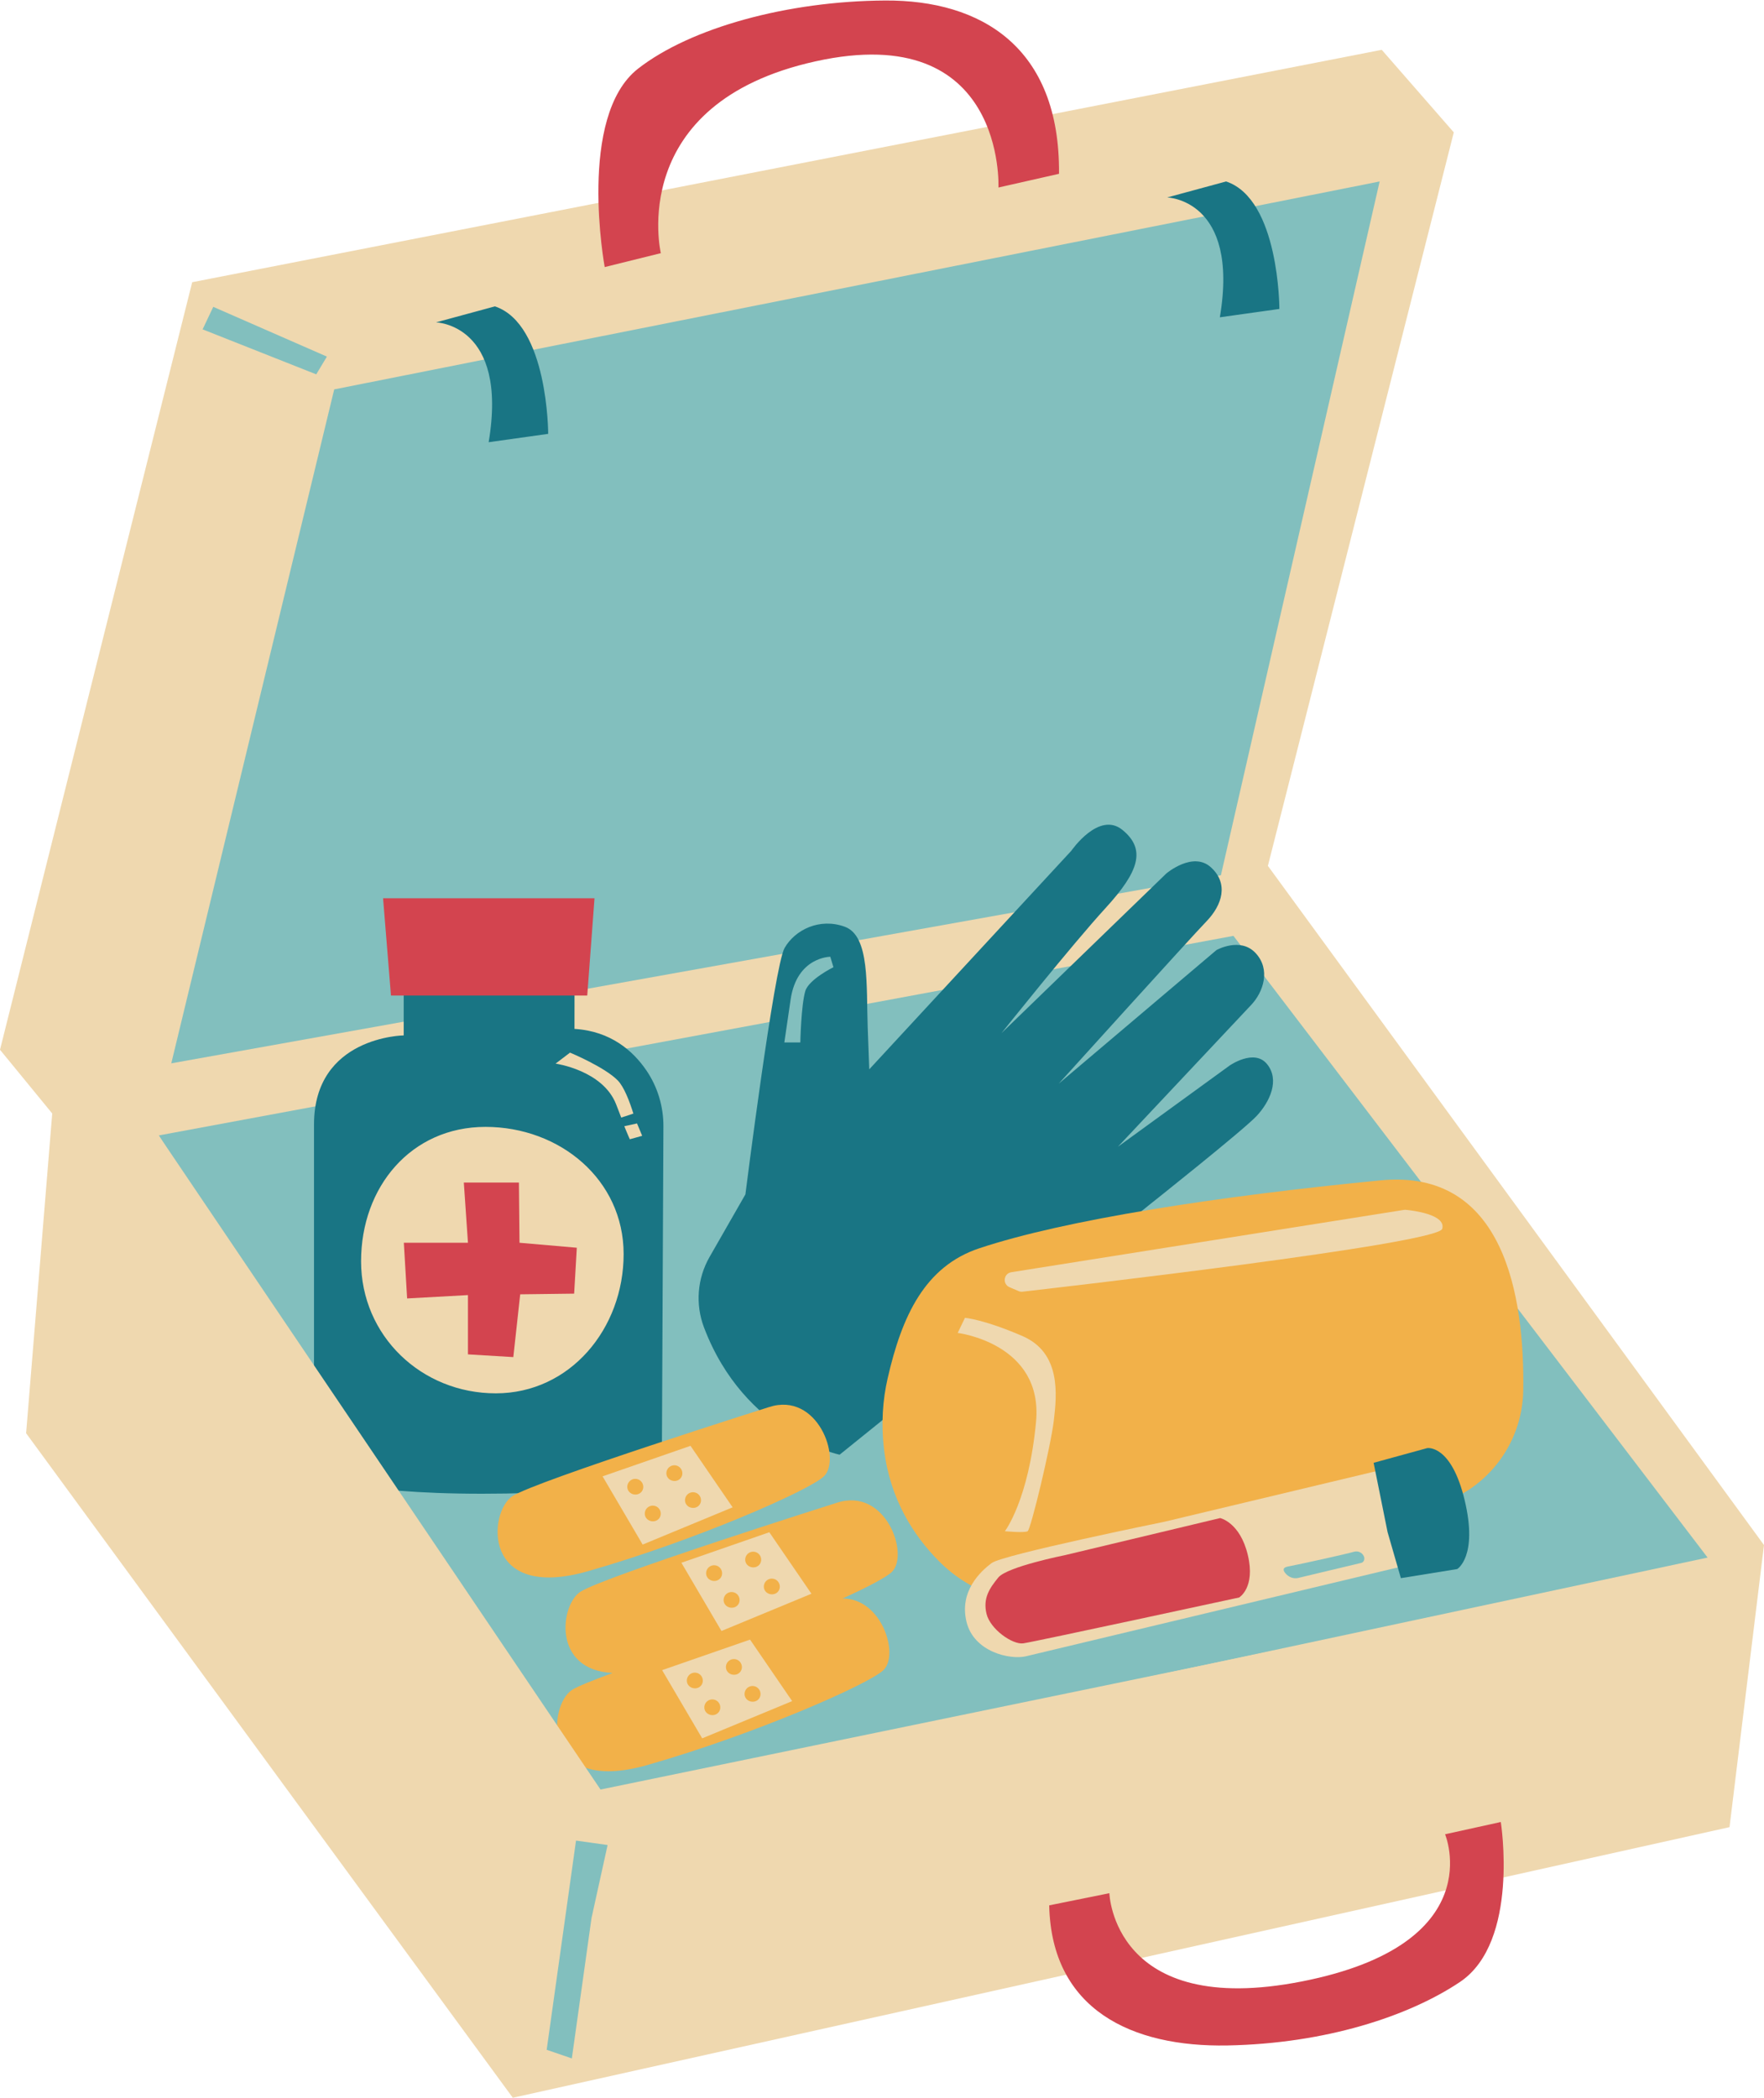
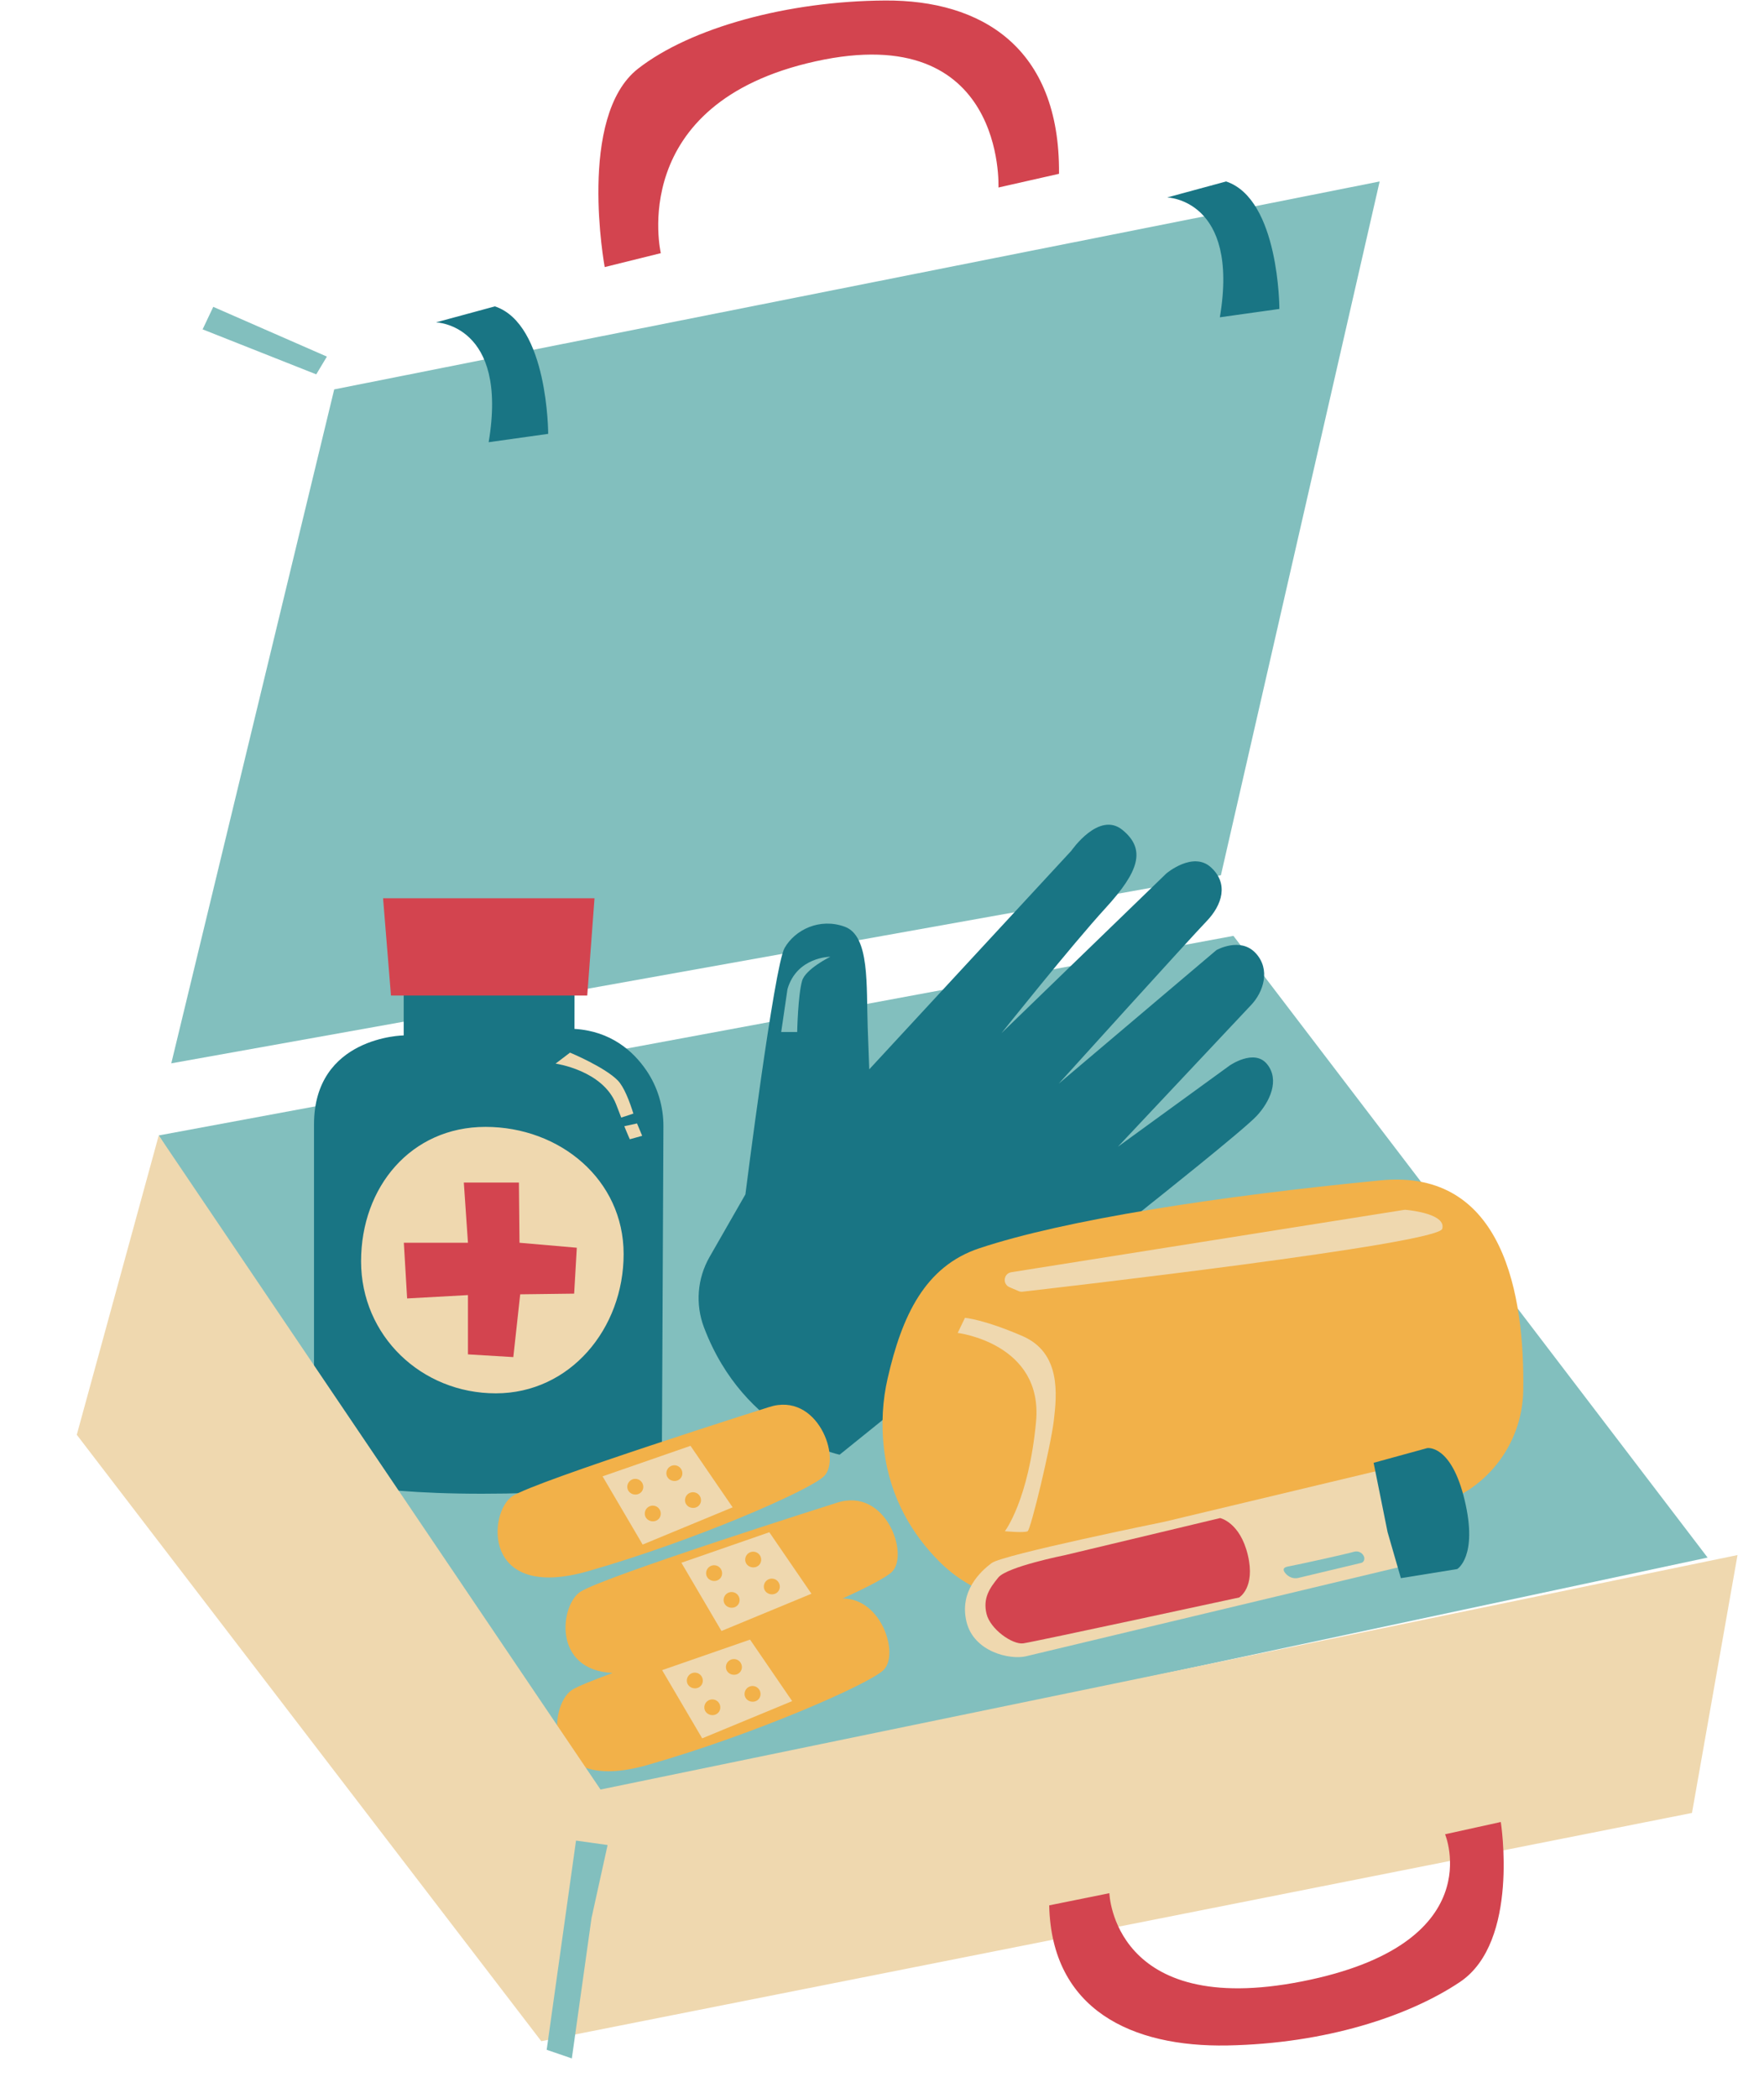
<svg xmlns="http://www.w3.org/2000/svg" height="2500.6" preserveAspectRatio="xMidYMid meet" version="1.0" viewBox="0.0 -0.6 2103.7 2500.6" width="2103.7" zoomAndPan="magnify">
  <g id="change1_1">
-     <path d="M611.55,2500L31.14,1707.85l31.14-381.13L0,1250.74l229.2-914.93L1647.82,58.78l85.94,98.4l-221.7,874.36 l591.62,809.59l-41.1,336.29L611.55,2500z" fill="#efd8af" />
-   </g>
+     </g>
  <g id="change2_1">
    <path d="M1470.96,1114.98l565.47,741.09L682.55,2145.03l-139.5-226.68l-353.73-565.47L1470.96,1114.98z M1456.01,1042.74l189.32-827.03L398.57,463.57l-194.3,803.36L1456.01,1042.74z" fill="#82bfbe" />
  </g>
  <g id="change3_1">
    <path d="M685.18,1166.45l-0.06,59.43c43.38,2.67,69.95,26.39,85.66,49.36c13.48,19.71,20.5,43.12,20.39,67l-1.94,417.65 c0,0-57.38,20.08-214.34,20.08s-200.41-22.23-200.41-22.23s0-313.01,0-417.92c0-104.91,106.96-106.18,106.96-106.18v-67.18H685.18z M1370.34,1435.86c0,0,112.76-89.46,128.43-106.33c15.67-16.87,27.64-42.71,12.32-61.63c-15.32-18.92-44.78,1.73-44.78,1.73 l-133.16,96.75c0,0,144.43-153.69,159-169.09c14.57-15.4,23.46-42.31,5.23-61.83s-46.65-3.55-46.65-3.55l-188.13,159.26 c0,0,157.1-173.72,176.1-193.39s26.79-45.11,5.34-64.57c-21.45-19.46-53.07,7.36-53.07,7.36l-196.63,190.36 c0,0,83.96-105.25,124.15-149.14c40.19-43.89,48.29-69.98,20.17-93.04c-28.12-23.05-60.99,24.74-60.99,24.74l-241.04,260.6 c0,0,0,0-1.82-49.62s2.8-109.34-27.29-120.35c-30.09-11.01-59.5,3.68-71.86,25.33s-46.72,293.7-46.72,293.7l-42.77,74.65 c-14.63,25.54-17.07,56.3-6.65,83.83c48.51,128.19,161.77,151.83,161.77,151.83L1370.34,1435.86z" fill="#197584" />
  </g>
  <g id="change4_1">
    <path d="M1816.57,1656.88c-1.02,65.49-45.92,122.12-109.49,137.91l-441.7,109.72c-52.16,12.05-106.36-4.35-146.15-44.67 c-29.8-30.2-57.64-73.28-64.85-132.02c-3.85-31.38-1.62-59.88,4.16-85.21c17.02-74.64,44.43-133.62,109.35-155.22 c102.38-34.07,284.61-62.12,478.56-80.96C1794.12,1392.09,1818.31,1544.89,1816.57,1656.88z M998.11,1790.7 c0,0-277.01,87.6-305.85,106.08c-24.16,15.49-33.99,93.39,38.28,96.87c-24.17,8.89-42.04,16.13-48.28,20.13 c-28.83,18.48-37.28,125.84,89.81,89.59c127.09-36.25,265.13-96.66,281.77-113.4c18.7-18.8-2.4-85.45-49.02-85.1 c31.29-14.18,53.03-25.87,59.02-31.9C1084.65,1852.05,1056.18,1771.86,998.11,1790.7z M982.84,1758.97 c20.81-20.92-7.66-101.11-65.74-82.28c0,0-277.01,87.6-305.85,106.08c-28.83,18.48-37.28,125.84,89.81,89.59 S966.2,1775.71,982.84,1758.97z" fill="#f2b149" />
  </g>
  <g id="change1_2">
    <path d="M812.62,1862.25l104.86-36.37l50.22,73.3l-107.3,44.4L812.62,1862.25z M789.62,1990.25l47.79,81.32l107.3-44.4 l-50.22-73.3L789.62,1990.25z M823.48,1722.88l-104.86,36.37l47.79,81.32l107.3-44.4L823.48,1722.88z" fill="#efd8af" />
  </g>
  <g id="change4_2">
    <path d="M813.7,1756.84c-0.68,5.23-5.42,8.55-10.65,7.86s-8.98-5.11-8.29-10.34c0.68-5.23,5.48-8.92,10.71-8.24 C810.7,1746.82,814.39,1751.61,813.7,1756.84z M758.86,1762.3c-5.23-0.68-10.03,3-10.71,8.24c-0.68,5.23,3.06,9.65,8.29,10.34 s9.97-2.63,10.65-7.86C767.78,1767.78,764.09,1762.98,758.86,1762.3z M825.28,1796.81c5.23,0.68,9.97-2.63,10.65-7.86 s-3-10.03-8.24-10.71c-5.23-0.68-10.03,3-10.71,8.24S820.05,1796.13,825.28,1796.81z M779.72,1794.22c-5.23-0.68-10.03,3-10.71,8.24 c-0.68,5.23,3.06,9.65,8.29,10.34c5.23,0.68,9.97-2.63,10.65-7.86S784.96,1794.9,779.72,1794.22z M899.47,1849.13 c-5.23-0.68-10.03,3-10.71,8.24c-0.68,5.23,3.06,9.65,8.29,10.34s9.97-2.63,10.65-7.86S904.7,1849.82,899.47,1849.13z M881.96,1907.93c0.68-5.23-3-10.03-8.24-10.71c-5.23-0.68-10.03,3-10.71,8.24c-0.68,5.23,3.06,9.65,8.29,10.34 C876.54,1916.48,881.28,1913.16,881.96,1907.93z M921.7,1881.24c-5.23-0.68-10.03,3-10.71,8.24s3.06,9.65,8.29,10.34 s9.97-2.63,10.65-7.86S926.93,1881.92,921.7,1881.24z M852.86,1865.3c-5.23-0.68-10.03,3-10.71,8.24 c-0.68,5.23,3.06,9.65,8.29,10.34s9.97-2.63,10.65-7.86C861.78,1870.78,858.09,1865.98,852.86,1865.3z M898.7,2009.24 c-5.23-0.68-10.03,3-10.71,8.24s3.06,9.65,8.29,10.34s9.97-2.63,10.65-7.86S903.93,2009.92,898.7,2009.24z M850.72,2025.22 c-5.23-0.68-10.03,3-10.71,8.24c-0.68,5.23,3.06,9.65,8.29,10.34c5.23,0.68,9.97-2.63,10.65-7.86S855.96,2025.9,850.72,2025.22z M829.86,1993.3c-5.23-0.68-10.03,3-10.71,8.24c-0.68,5.23,3.06,9.65,8.29,10.34s9.97-2.63,10.65-7.86 C838.78,1998.78,835.09,1993.98,829.86,1993.3z M876.47,1977.13c-5.23-0.68-10.03,3-10.71,8.24c-0.68,5.23,3.06,9.65,8.29,10.34 s9.97-2.63,10.65-7.86S881.7,1977.82,876.47,1977.13z" fill="#f2b149" />
  </g>
  <g id="change1_3">
    <path d="M430.61,1502.92c0-88.72,59.63-160.24,148.36-160.24s164.75,62.91,164.75,151.64 c0,88.72-63.73,165.98-152.46,165.98S430.61,1591.65,430.61,1502.92z M734.71,1315.63c2.34,5.93,4.38,11.24,6.16,15.97l14.48-4.76 c-4.83-15.48-11.31-32-18.59-39.48c-15.57-15.99-56.97-33.2-56.97-33.2l-17.21,13.11C662.58,1267.27,718.73,1275.06,734.71,1315.63z M749.46,1353.74c1.64,3.69,1.64,3.69,1.64,3.69l14.75-4.1l-6.15-14.75l-15.16,3.28C744.54,1341.86,747.82,1350.06,749.46,1353.74z M716.17,2132.57l-526.86-779.7L91.56,1709.7l553.95,722.85l1372.31-272.07l54.3-307.4L716.17,2132.57z M1235.56,1694.15 c-8.72,93.41-37.17,130.51-37.17,130.51s23.33,2.22,27.14,0c3.8-2.22,27.47-100.61,31.2-131.75s8.72-80.96-37.37-100.89 c-46.08-19.93-68.57-21.74-68.57-21.74l-8.66,18.01C1142.14,1588.28,1244.28,1600.73,1235.56,1694.15z M1182.62,1862.59 c-13.24,9.97-38.75,33.4-30.05,69.83c8.7,36.43,52.3,45.77,71.06,41.29s238.58-56.97,238.58-56.97l218.55-52.19l-27.32-114.39 l-264.95,63.27C1388.49,1813.43,1195.86,1852.62,1182.62,1862.59z M1203.89,1533.77l10.89,4.66c1.49,0.64,3.12,0.88,4.73,0.69 c37.66-4.29,495.47-56.79,500.47-74.96c4.73-17.18-35.7-21.86-43.31-22.59c-0.79-0.08-1.58-0.05-2.36,0.07l-468.22,74.28 C1196.83,1517.39,1195.26,1530.08,1203.89,1533.77z" fill="#efd8af" />
  </g>
  <g id="change2_2">
-     <path d="M990.19,1139.89l3.74,12.46c0,0-29.6,14.56-33.63,28.65c-4.98,17.44-5.85,61.03-5.85,61.03h-19.06 c0,0,0,0,7.47-51.07C950.33,1139.89,990.19,1139.89,990.19,1139.89z M651.96,2442.81l30,10.29l23.48-167.39l19.17-86.98l-37.67-5.28 L651.96,2442.81z M241.63,392l135.51,53.64l12.7-21.17l-135.51-59.29L241.63,392z M1626.5,1854.52c-1.07-2.32-2.69-3.75-4.34-4.62 c-2.35-1.25-4.98-1.47-7.4-0.76c-9.67,2.82-61.84,14.34-79.15,17.69c-6.3,1.22-5.43,4.62-2.73,7.9c3.99,4.83,9.9,6.92,15.39,5.61 l75.13-17.94C1626.51,1861.65,1628.02,1857.81,1626.5,1854.52z" fill="#82bfbe" />
+     <path d="M990.19,1139.89c0,0-29.6,14.56-33.63,28.65c-4.98,17.44-5.85,61.03-5.85,61.03h-19.06 c0,0,0,0,7.47-51.07C950.33,1139.89,990.19,1139.89,990.19,1139.89z M651.96,2442.81l30,10.29l23.48-167.39l19.17-86.98l-37.67-5.28 L651.96,2442.81z M241.63,392l135.51,53.64l12.7-21.17l-135.51-59.29L241.63,392z M1626.5,1854.52c-1.07-2.32-2.69-3.75-4.34-4.62 c-2.35-1.25-4.98-1.47-7.4-0.76c-9.67,2.82-61.84,14.34-79.15,17.69c-6.3,1.22-5.43,4.62-2.73,7.9c3.99,4.83,9.9,6.92,15.39,5.61 l75.13-17.94C1626.51,1861.65,1628.02,1857.81,1626.5,1854.52z" fill="#82bfbe" />
  </g>
  <g id="change3_2">
    <path d="M1737.81,1869.76l-67.16,10.85l-15.87-54.9l-16.64-82.6l63.91-17.53c0,0,28.66-4.9,44.71,62.28 C1762.8,1855.04,1737.81,1869.76,1737.81,1869.76z M590.23,364.61l-70.29,19.06c0,0,86.49,2.12,62.82,142.86l70.99-9.96 C653.76,516.57,653.76,385.79,590.23,364.61z M1462.24,215.71l-70.29,19.06c0,0,86.49,2.12,62.82,142.86l70.99-9.96 C1525.76,367.67,1525.76,236.89,1462.24,215.71z" fill="#197584" />
  </g>
  <g id="change5_1">
    <path d="M456.84,1070.14H709l-8.66,115.98H466.27L456.84,1070.14z M618.85,1409.07h-41.42h-24.28v0l4.92,71.72H481.6 l3.93,66.39l72.54-3.99v70.66l54.1,3.25l8.2-74.83l64.34-0.82l3.18-54.71l-68.34-5.94L618.85,1409.07z M1488.12,1853.03 c-9.34-39.11-33.02-44.04-33.02-44.04l-185.4,44.28c0,0-68.6,13.67-79.14,26.56c-10.54,12.89-18.5,24.71-14.09,43.18 c4.41,18.47,30.99,37.09,43.86,35.32s257.38-54.65,257.38-54.65S1497.46,1892.14,1488.12,1853.03z M1190.72,222.92l72.24-16.34 C1264.32,55.15,1169.62-0.61,1055.86,0C938.97,0.63,823.4,32.59,761.01,81.2c-73.06,56.92-39.86,236.55-39.86,236.55l66.94-16.58 c0,0-42.3-178.64,184.67-228.69S1190.72,222.92,1190.72,222.92z M1789.81,2171.29l-66.46,14.62c0,0,55.07,130.88-170.44,175.36 c-225.52,44.48-229.9-105.12-229.9-105.12l-71.76,14.49c2.71,124.65,98.87,169.16,212.56,167.01 c116.82-2.21,216.22-34.74,277.27-75.65C1812.57,2314.09,1789.81,2171.29,1789.81,2171.29z" fill="#d3444f" />
  </g>
</svg>